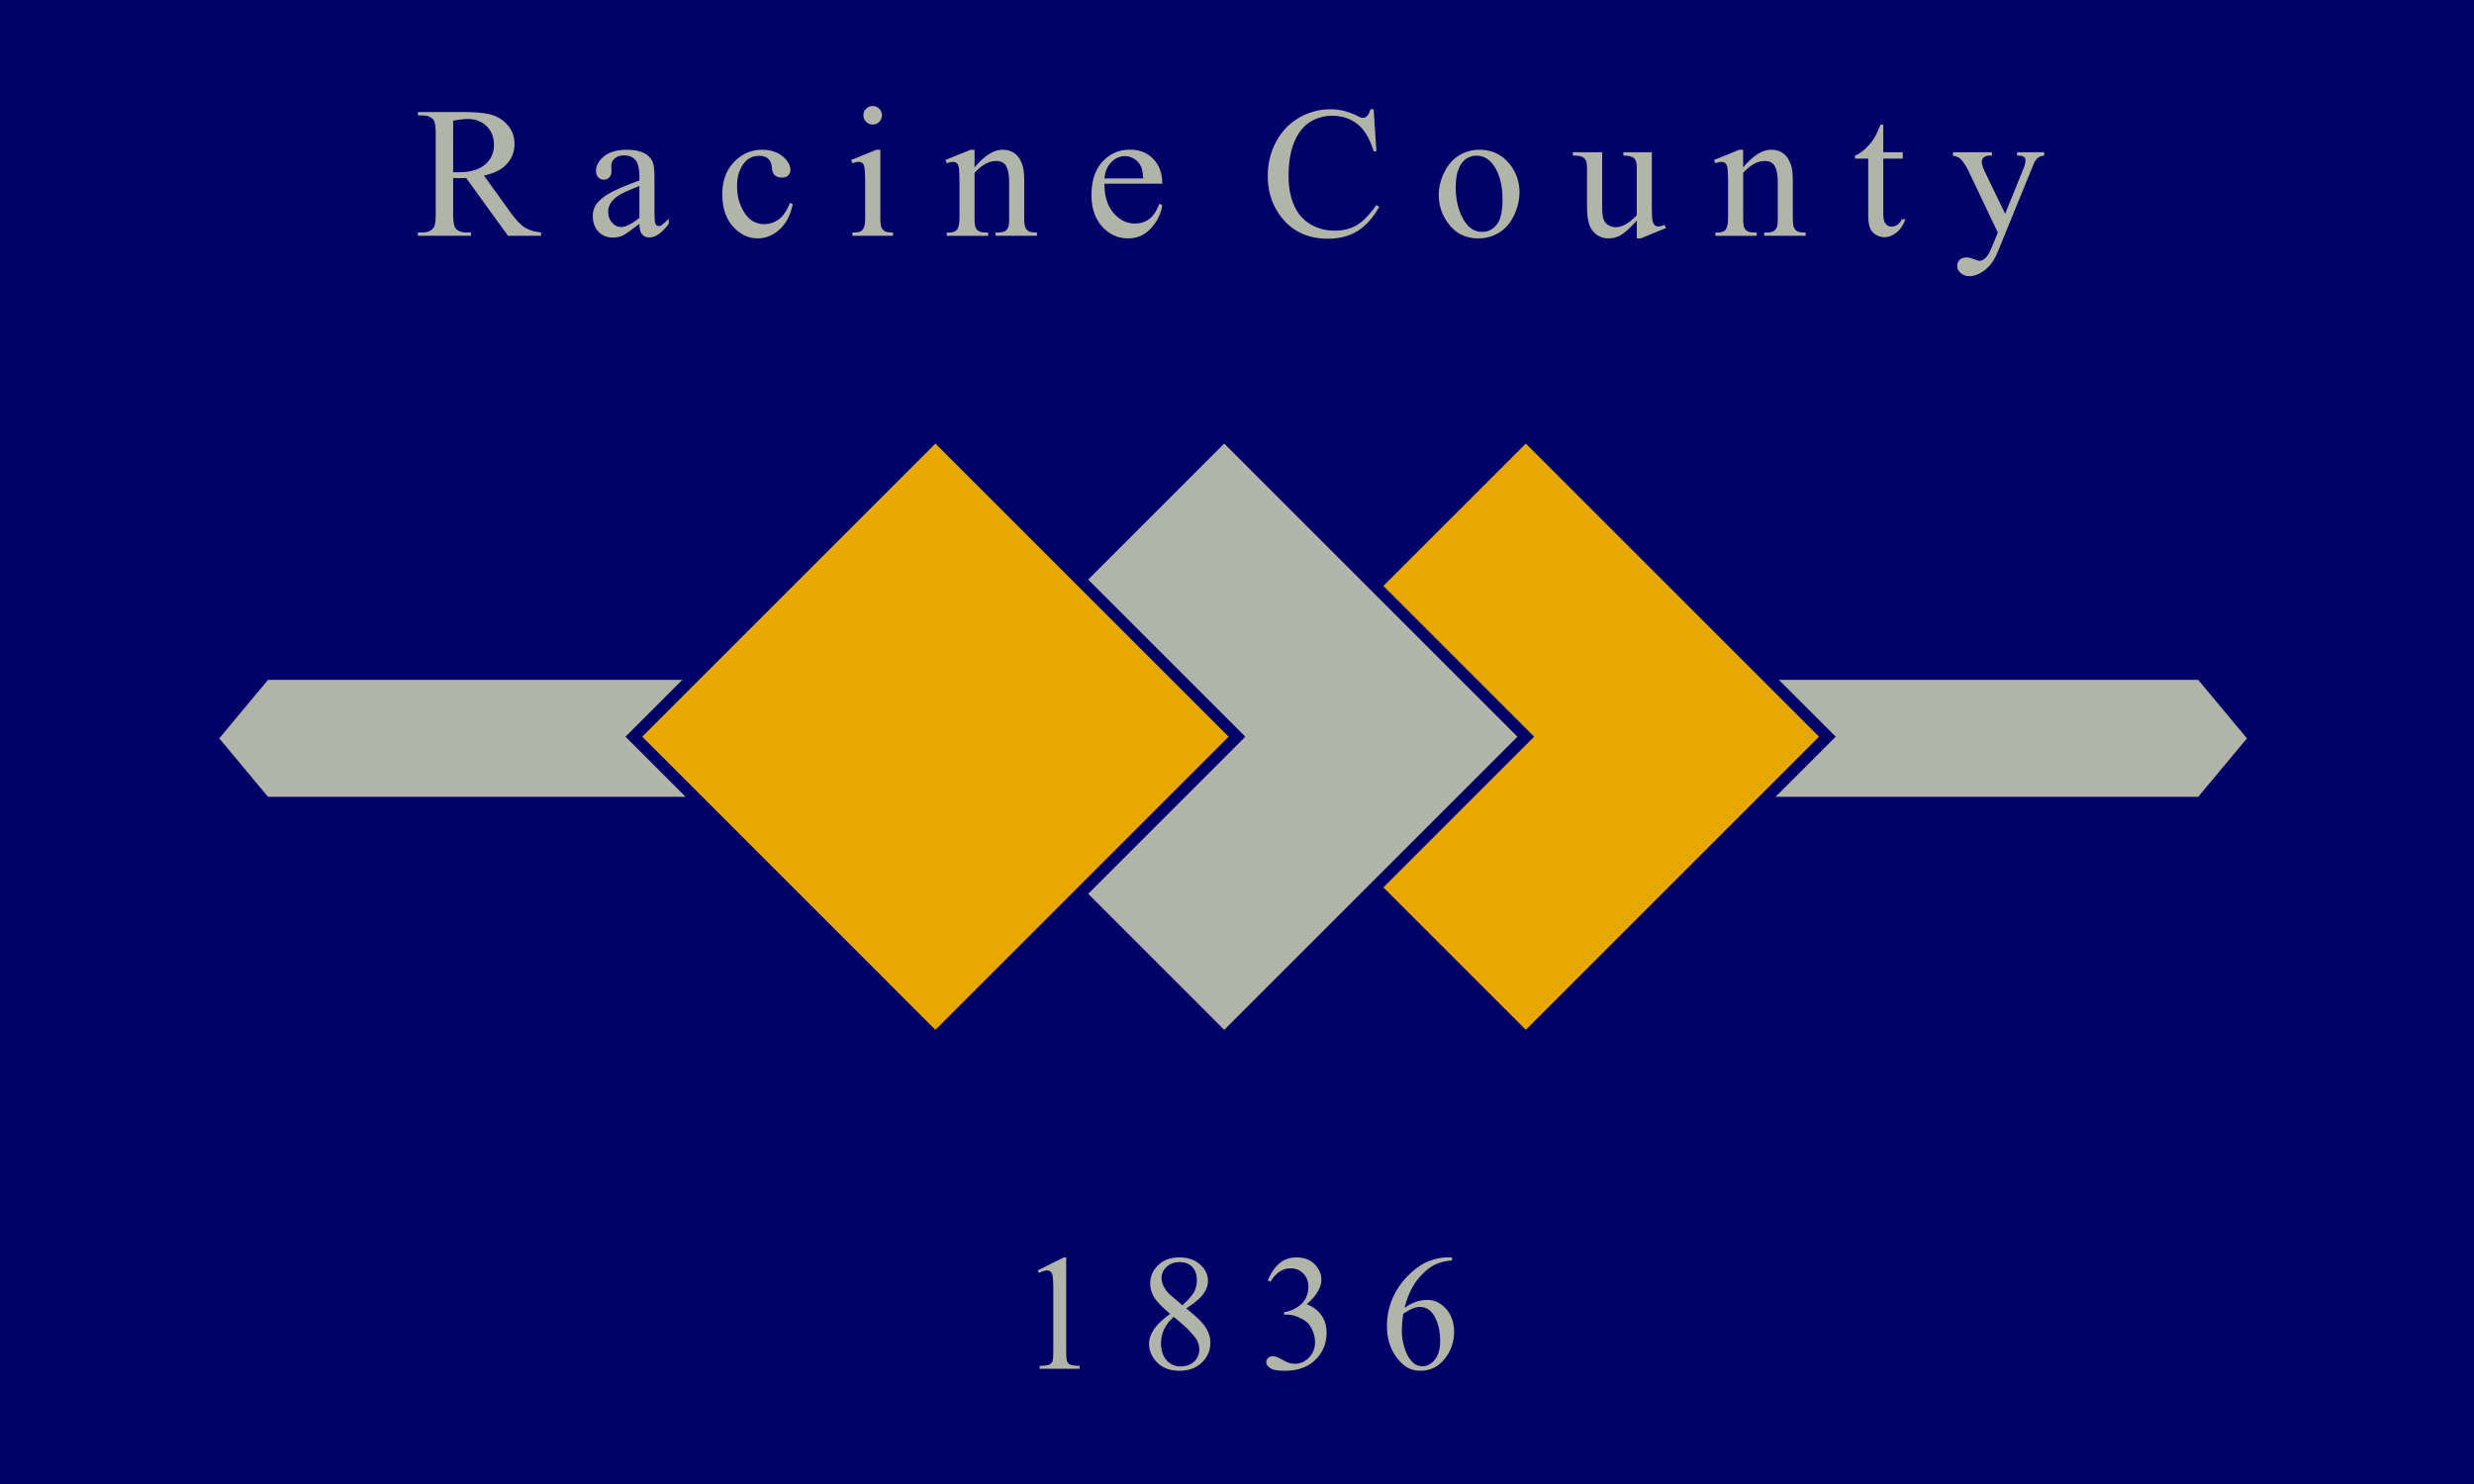
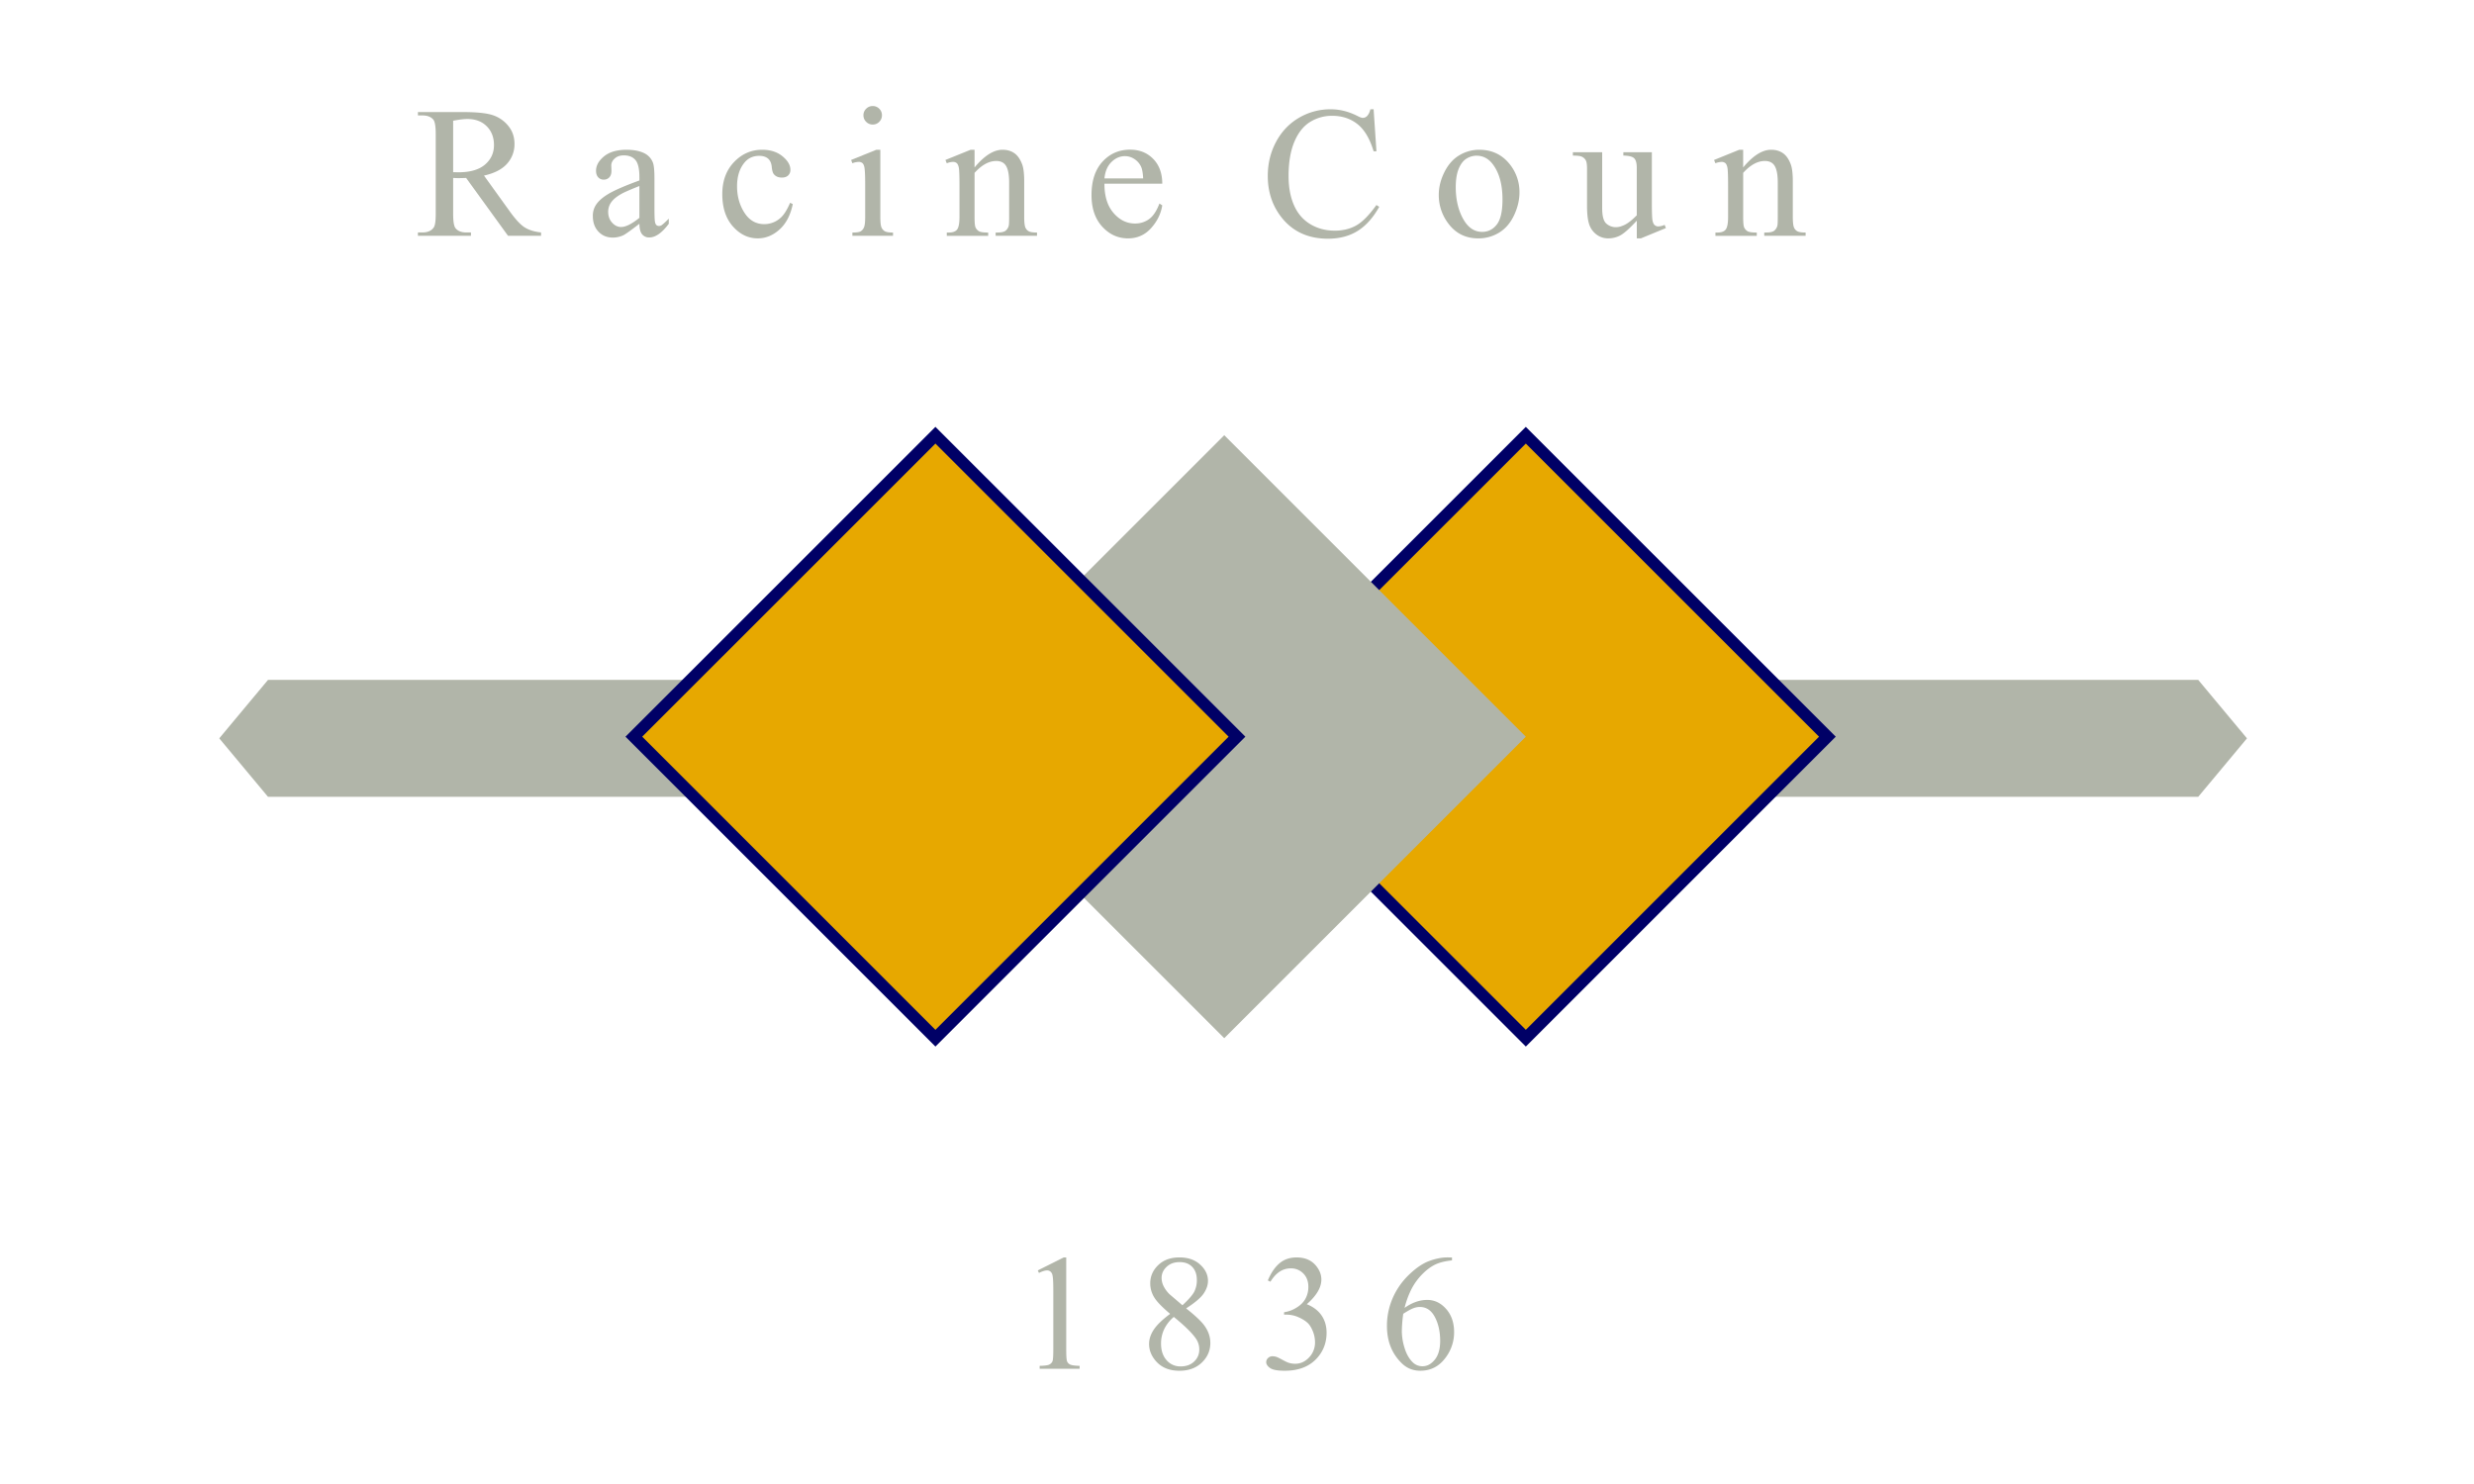
<svg xmlns="http://www.w3.org/2000/svg" id="Layer_1" data-name="Layer 1" viewBox="0 0 4183.19 2509.91">
  <defs>
    <style>.cls-1{fill:#006;}.cls-2{fill:#b1b5a9;}.cls-3{fill:#e7a800;}</style>
  </defs>
-   <rect class="cls-1" width="4183.19" height="2509.91" />
  <polygon class="cls-2" points="3716.9 1149.91 2195.25 1149.91 1974.81 1149.91 453.16 1149.91 370.73 1248.78 453.16 1347.65 1974.81 1347.65 2195.25 1347.65 3716.9 1347.65 3799.33 1248.78 3716.9 1149.91" />
  <rect class="cls-3" x="1087.78" y="170.47" width="721.13" height="721.13" transform="translate(1180.31 1894.63) rotate(-45)" />
  <path class="cls-1" d="M1448.35,1055.08,924.29,531,1448.35,7,1972.4,531ZM952.58,531l495.77,495.77L1944.12,531,1448.35,35.26Z" transform="translate(1131.59 714.96)" />
  <rect class="cls-2" x="577.87" y="170.47" width="721.13" height="721.13" transform="translate(1030.96 1534.06) rotate(-45)" />
-   <path class="cls-1" d="M938.43,1055.08l-524-524L938.43,7,1462.49,531ZM442.66,531,938.43,1026.8,1434.21,531,938.43,35.26Z" transform="translate(1131.59 714.96)" />
  <rect class="cls-3" x="89.52" y="170.47" width="721.13" height="721.13" transform="translate(887.93 1188.75) rotate(-45)" />
  <path class="cls-1" d="M450.09,1055.08-74,531,450.09,7,974.14,531ZM-45.68,531,450.09,1026.8,945.86,531,450.09,35.26Z" transform="translate(1131.59 714.96)" />
  <path class="cls-2" d="M623.15,1433.68l43.73-21.92h4.37v155.87q0,15.52,1.26,19.33a10,10,0,0,0,5.23,5.86q4,2,16.16,2.31v5H626.33v-5q12.72-.27,16.43-2.25a11,11,0,0,0,5.17-5.31q1.46-3.33,1.46-19.94V1468q0-20.14-1.33-25.86a11,11,0,0,0-3.38-6.4,8.91,8.91,0,0,0-5.89-2q-4.9,0-13.65,4.22Z" transform="translate(1131.59 714.96)" />
  <path class="cls-2" d="M846.94,1507.19q-21.35-18-27.5-28.86a45.36,45.36,0,0,1-6.16-22.6q0-18,13.52-31t35.9-13q21.74,0,35,12.11t13.25,27.64q0,10.35-7.15,21.1T874,1497.93q23.31,18.51,30.87,29.13,10.06,13.89,10.07,29.27,0,19.47-14.45,33.29t-37.89,13.81q-25.58,0-39.88-16.47-11.4-13.2-11.39-28.86,0-12.25,8-24.3T846.94,1507.19Zm6.22,5.17a63.44,63.44,0,0,0-16.29,20.76,56.14,56.14,0,0,0-5.3,24.3q0,17.57,9.34,28.11a30.33,30.33,0,0,0,23.78,10.55q14.31,0,22.92-8.3a27,27,0,0,0,8.61-20.15,31.52,31.52,0,0,0-5-17.56Q881.78,1535.64,853.16,1512.36Zm14.58-19.74q15.9-14.7,20.14-23.21a42.67,42.67,0,0,0,4.24-19.26q0-14.3-7.82-22.4t-21.33-8.1q-13.51,0-22,8t-8.48,18.78a31.52,31.52,0,0,0,3.52,14.16,50.6,50.6,0,0,0,10,13.48Z" transform="translate(1131.59 714.96)" />
  <path class="cls-2" d="M1012.16,1450.69q7.68-18.64,19.41-28.79t29.21-10.14q21.6,0,33.13,14.43,8.74,10.75,8.74,23,0,20.15-24.64,41.65,16.56,6.68,25,19.06t8.48,29.13q0,24-14.84,41.52-19.35,22.88-56,22.87-18.15,0-24.71-4.62t-6.55-9.94a9.36,9.36,0,0,1,3.11-6.95,10.42,10.42,0,0,1,7.48-3,22.25,22.25,0,0,1,6.76,1.09q2.25.68,10.2,5t11,5.1a35.62,35.62,0,0,0,10.47,1.5q13.51,0,23.52-10.75a36.17,36.17,0,0,0,10-25.46,50.18,50.18,0,0,0-4.64-21q-3.45-7.64-7.55-11.58-5.7-5.44-15.63-9.87a49.59,49.59,0,0,0-20.28-4.42h-4.24v-4.08a53.91,53.91,0,0,0,21-7.76q10.55-6.4,15.31-15.39a41.44,41.44,0,0,0,4.77-19.74q0-14-8.55-22.66a28.7,28.7,0,0,0-21.26-8.65q-20.55,0-34.32,22.6Z" transform="translate(1131.59 714.96)" />
  <path class="cls-2" d="M1323.52,1411.76v5q-17.49,1.77-28.55,7.14t-21.86,16.41a103.41,103.41,0,0,0-17.89,24.57,149.16,149.16,0,0,0-11.86,32.19q19.08-13.47,38.29-13.47,18.42,0,31.93,15.24t13.52,39.21a70.81,70.81,0,0,1-13.65,42.2q-16.42,23.14-43.46,23.14-18.42,0-31.27-12.52-25.17-24.36-25.17-63.17a117.23,117.23,0,0,1,9.67-47.1,121.75,121.75,0,0,1,27.63-39.61q17.94-17.29,34.38-23.28t30.6-6Zm-82.41,95.29a241.66,241.66,0,0,0-2.39,29.68,97,97,0,0,0,4.71,28.38q4.69,15.32,14,24.3a23,23,0,0,0,16.42,6.4q11.54,0,20.61-11.16t9.07-31.86q0-23.28-9-40.29t-25.57-17a30.72,30.72,0,0,0-10.8,2.18Q1252.37,1499.83,1241.11,1507.05Z" transform="translate(1131.59 714.96)" />
  <path class="cls-2" d="M-216.7-316.11h-55.88L-343.44-414c-5.24.21-9.52.31-12.81.31-1.34,0-2.78,0-4.32-.07s-3.14-.13-4.79-.24v60.82q0,19.77,4.33,24.55,5.86,6.8,17.59,6.79h8.19v5.71h-89.69v-5.71h7.87q13.27,0,19-8.64,3.24-4.79,3.24-22.7V-488.38q0-19.75-4.32-24.54-6-6.8-17.91-6.8h-7.87v-5.71h76.26q33.33,0,49.16,4.87a56.27,56.27,0,0,1,26.86,17.9q11,13.05,11,31.11a48.88,48.88,0,0,1-12.58,33.49q-12.58,14.21-39,20.07L-270-357.94q14.82,20.69,25.47,27.48t27.79,8.64ZM-365.36-423.7c2,0,3.66,0,5.1.08s2.62.07,3.55.07q29.94,0,45.15-13t15.21-33q0-19.6-12.28-31.87t-32.49-12.28q-9,0-24.24,2.94Z" transform="translate(1131.59 714.96)" />
  <path class="cls-2" d="M-50.45-336.48Q-72.21-319.66-77.77-317a41.81,41.81,0,0,1-17.75,3.86q-14.67,0-24.16-10t-9.5-26.39a33.59,33.59,0,0,1,4.64-17.91q6.32-10.5,22-19.76t52.1-22.54v-5.55q0-21.15-6.71-29t-19.53-7.87q-9.74,0-15.44,5.25Q-98-441.76-98-435l.3,9q0,7.11-3.62,11a12.42,12.42,0,0,1-9.5,3.86,12,12,0,0,1-9.34-4q-3.61-4-3.62-11,0-13.27,13.58-24.39t38.13-11.11q18.83,0,30.87,6.32a29.16,29.16,0,0,1,13.43,15Q-25-433.74-25-413.2v48q0,20.24.77,24.78t2.55,6.1a6,6,0,0,0,4.09,1.54,8.4,8.4,0,0,0,4.32-1.08q3.24-2,12.51-11.27v8.65q-17.29,23.14-33,23.15a15,15,0,0,1-12-5.25Q-50.29-323.81-50.45-336.48Zm0-10v-53.87q-23.31,9.25-30.1,13.12-12.2,6.79-17.44,14.2a27.44,27.44,0,0,0-5.25,16.21q0,11.12,6.64,18.45t15.28,7.33Q-69.59-331.08-50.45-346.52Z" transform="translate(1131.59 714.96)" />
  <path class="cls-2" d="M208.88-369.83q-5.7,27.94-22.38,43t-36.89,15q-24.09,0-42-20.22T89.71-386.65q0-33.35,19.84-54.18t47.62-20.84q20.84,0,34.27,11t13.43,22.93a12.56,12.56,0,0,1-3.78,9.49q-3.78,3.63-10.57,3.63-9.12,0-13.74-5.87-2.62-3.24-3.48-12.35t-6.25-13.89q-5.4-4.64-15-4.63-15.44,0-24.85,11.42-12.51,15.14-12.51,40,0,25.32,12.43,44.69t33.57,19.37a40.57,40.57,0,0,0,27.17-10.34q8.49-7.1,16.52-25.78Z" transform="translate(1131.59 714.96)" />
  <path class="cls-2" d="M356.92-461.67v113.61q0,13.28,1.93,17.67a13.53,13.53,0,0,0,5.71,6.56q3.78,2.18,13.82,2.17v5.55H309.69v-5.55q10.33,0,13.89-2a13.8,13.8,0,0,0,5.63-6.64q2.09-4.63,2.09-17.75v-54.49q0-23-1.39-29.79-1.08-4.95-3.4-6.87a9.56,9.56,0,0,0-6.33-1.93,30.91,30.91,0,0,0-10.49,2.31l-2.17-5.56,42.61-17.28Zm-12.81-73.95a15,15,0,0,1,11,4.56,15.05,15.05,0,0,1,4.55,11,15.31,15.31,0,0,1-4.55,11.11,14.91,14.91,0,0,1-11,4.63A15.13,15.13,0,0,1,333-508.91,15.15,15.15,0,0,1,328.36-520a15,15,0,0,1,4.56-11A15.18,15.18,0,0,1,344.11-535.62Z" transform="translate(1131.59 714.96)" />
  <path class="cls-2" d="M516.23-431.73q24.84-29.94,47.39-29.94,11.58,0,19.91,5.78t13.28,19.07q3.39,9.26,3.39,28.4v60.36q0,13.43,2.16,18.21a12.64,12.64,0,0,0,5.48,6q3.78,2.18,14,2.17v5.55H551.89v-5.55h2.93q9.87,0,13.81-3a15.78,15.78,0,0,0,5.48-8.88q.61-2.31.62-14.51v-57.89q0-19.29-5-28t-16.9-8.72q-18.37,0-36.58,20.07v74.56q0,14.35,1.69,17.75a14.28,14.28,0,0,0,6,6.56q3.78,2.08,15.36,2.09v5.55H469.3v-5.55h3.09q10.8,0,14.58-5.48t3.79-20.92v-52.49q0-25.47-1.16-31c-.77-3.71-2-6.23-3.55-7.57a9.7,9.7,0,0,0-6.41-2,29.71,29.71,0,0,0-10.34,2.31L467-444.39l42.61-17.28h6.64Z" transform="translate(1131.59 714.96)" />
  <path class="cls-2" d="M735.89-404.25q-.15,31.49,15.28,49.4t36.28,17.9a39.32,39.32,0,0,0,24.16-7.64q10.26-7.64,17.21-26.16l4.78,3.08q-3.24,21.15-18.83,38.52t-39,17.36q-25.47,0-43.61-19.83T714-384.95q0-36.29,18.6-56.58t46.7-20.3q23.76,0,39.05,15.67t15.28,41.91Zm0-8.95h65.45q-.78-13.59-3.24-19.14a30.68,30.68,0,0,0-11.5-13.59,29,29,0,0,0-16-4.94q-12.81,0-22.92,10T735.89-413.2Z" transform="translate(1131.59 714.96)" />
  <path class="cls-2" d="M1191-530.21l4.79,71.16H1191q-9.57-31.95-27.32-46T1121-519.1a69.3,69.3,0,0,0-37.66,10.58q-16.83,10.57-26.48,33.72t-9.64,57.58q0,28.41,9.1,49.25t27.4,32q18.3,11.11,41.76,11.11,20.37,0,36-8.72t34.27-34.65l4.78,3.08q-15.75,27.94-36.74,40.91t-49.86,13q-52,0-80.58-38.59-21.3-28.71-21.3-67.62,0-31.34,14-57.57t38.67-40.68a104.46,104.46,0,0,1,53.79-14.43q22.7,0,44.77,11.11,6.48,3.4,9.26,3.4a10.19,10.19,0,0,0,7.26-2.94q4-4.15,5.71-11.57Z" transform="translate(1131.59 714.96)" />
  <path class="cls-2" d="M1369.56-461.67q32.1,0,51.56,24.39a74.89,74.89,0,0,1,16.52,47.85q0,19-9.11,38.44t-25.09,29.33a66.34,66.34,0,0,1-35.58,9.87q-32,0-50.78-25.47a78.88,78.88,0,0,1-15.9-48.16q0-19.44,9.64-38.67t25.4-28.4A65.15,65.15,0,0,1,1369.56-461.67Zm-4.78,10a32.23,32.23,0,0,0-16.45,4.86q-8.25,4.86-13.35,17.06t-5.09,31.34q0,30.87,12.27,53.25t32.34,22.38q15,0,24.7-12.34t9.72-42.45q0-37.66-16.2-59.28Q1381.76-451.64,1364.78-451.64Z" transform="translate(1131.59 714.96)" />
  <path class="cls-2" d="M1661.47-457.51v85.68q0,24.54,1.15,30c.78,3.65,2,6.2,3.71,7.64a8.91,8.91,0,0,0,5.94,2.16,27.5,27.5,0,0,0,10.81-2.62l2.16,5.4-42.3,17.44H1636v-29.94q-18.23,19.75-27.79,24.85a42.38,42.38,0,0,1-20.22,5.09,32.35,32.35,0,0,1-20.61-6.86,35.45,35.45,0,0,1-12.12-17.68q-3.39-10.8-3.39-30.56V-430q0-10-2.16-13.89a14.47,14.47,0,0,0-6.41-5.95c-2.83-1.38-8-2-15.36-1.92v-5.72h49.55v94.63q0,19.75,6.87,25.93a23.94,23.94,0,0,0,16.59,6.18q6.65,0,15-4.17t20-15.9V-431q0-12-4.4-16.28t-18.3-4.55v-5.72Z" transform="translate(1131.59 714.96)" />
  <path class="cls-2" d="M1815.83-431.73q24.86-29.94,47.39-29.94,11.58,0,19.92,5.78t13.27,19.07q3.39,9.26,3.4,28.4v60.36q0,13.43,2.16,18.21a12.64,12.64,0,0,0,5.48,6q3.78,2.18,14,2.17v5.55h-69.93v-5.55h2.93q9.88,0,13.82-3a15.83,15.83,0,0,0,5.48-8.88q.62-2.31.62-14.51v-57.89q0-19.29-5-28t-16.9-8.72q-18.37,0-36.59,20.07v74.56q0,14.35,1.7,17.75a14.26,14.26,0,0,0,5.94,6.56q3.78,2.08,15.36,2.09v5.55h-69.92v-5.55H1772q10.8,0,14.59-5.48t3.78-20.92v-52.49q0-25.47-1.16-31t-3.55-7.57a9.67,9.67,0,0,0-6.4-2,29.71,29.71,0,0,0-10.34,2.31l-2.32-5.56,42.6-17.28h6.64Z" transform="translate(1131.59 714.96)" />
-   <path class="cls-2" d="M2052.78-504v46.46h33v10.81h-33V-355q0,13.74,3.94,18.53a12.49,12.49,0,0,0,10.11,4.78,17.67,17.67,0,0,0,9.88-3.16,20.34,20.34,0,0,0,7.41-9.34h6q-5.4,15.12-15.28,22.77t-20.38,7.64a27.35,27.35,0,0,1-13.89-3.94,23.82,23.82,0,0,1-10-11.27q-3.24-7.32-3.24-22.61V-446.7h-22.38v-5.09q8.49-3.4,17.37-11.5a91.81,91.81,0,0,0,15.82-19.22q3.54-5.87,9.88-21.46Z" transform="translate(1131.59 714.96)" />
-   <path class="cls-2" d="M2170.56-457.51h65.92v5.72h-3.24q-6.94,0-10.42,3a9.49,9.49,0,0,0-3.48,7.48q0,6,5.1,16.67l34.42,71.32,31.65-78.11a32.65,32.65,0,0,0,2.62-12.5,6.74,6.74,0,0,0-1.08-4.17,8.25,8.25,0,0,0-3.86-2.7q-2.62-1-9.26-1v-5.72h46v5.72a22,22,0,0,0-8.8,2.46q-3.09,1.86-6.79,6.95-1.4,2.16-5.25,11.89L2246.51-289.4q-8.33,20.52-21.84,31t-26,10.49q-9.1,0-15-5.25t-5.87-12a13.54,13.54,0,0,1,4.24-10.42q4.24-3.93,11.66-3.93,5.1,0,13.89,3.39,6.18,2.33,7.72,2.32,4.64,0,10.11-4.79t11-18.52l10-24.54-50.78-106.67a87,87,0,0,0-7.41-11.89q-3.87-5.4-6.33-7.25-3.55-2.47-11.43-4.32Z" transform="translate(1131.59 714.96)" />
</svg>